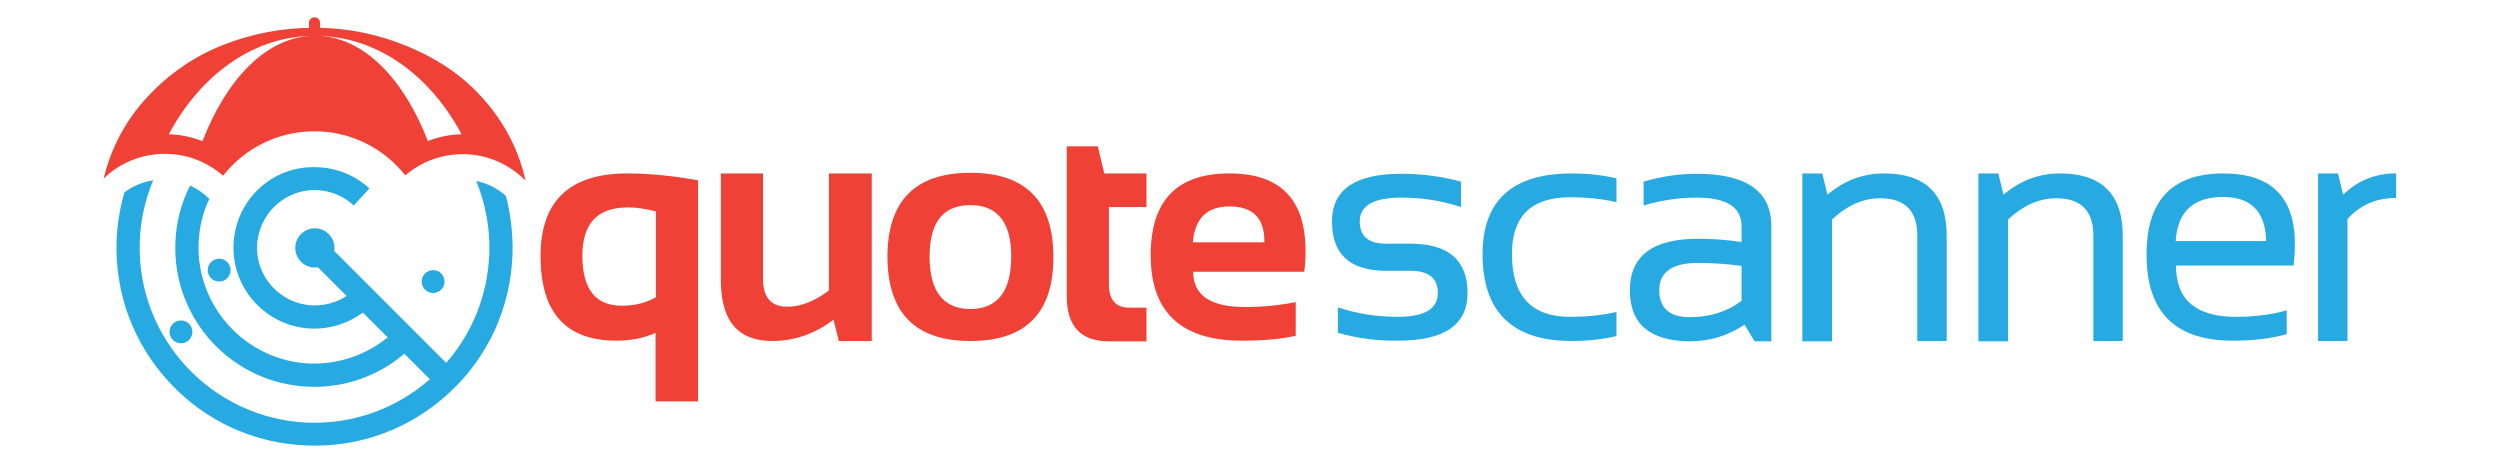
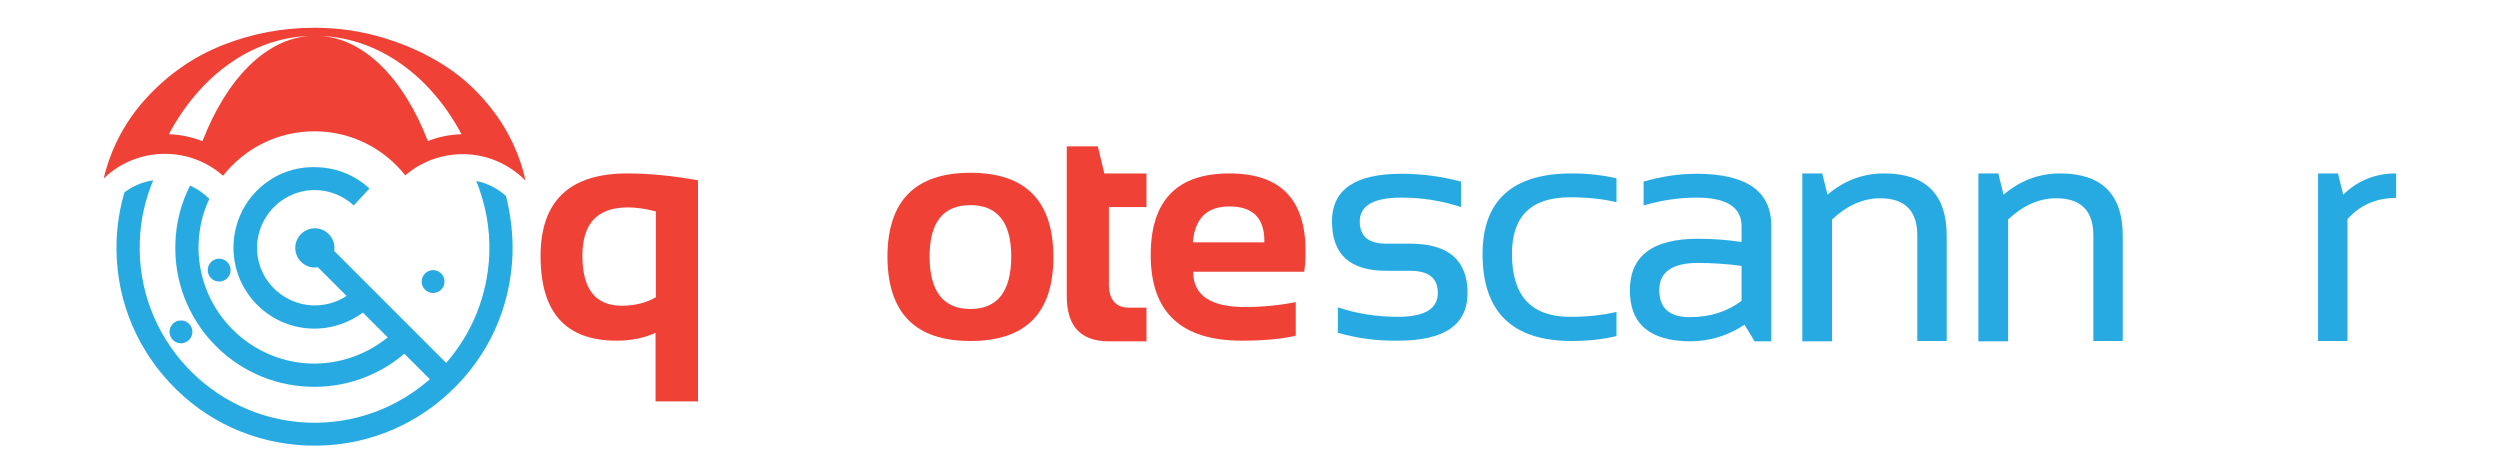
<svg xmlns="http://www.w3.org/2000/svg" version="1.1" id="Layer_1" x="0px" y="0px" viewBox="0 0 765.4 141.7" style="enable-background:new 0 0 765.4 141.7;" xml:space="preserve">
  <style type="text/css">
	.st0{fill:#EF4136;}
	.st1{fill:#27AAE1;}
</style>
  <g>
    <g>
      <path class="st0" d="M213.6,122.9h-12.9v-21c-3.5,1.6-7.5,2.4-11.9,2.4c-15.6,0-23.3-8.6-23.3-25.9c0-16.9,8.9-25.3,26.6-25.3    c6.6,0,13.8,0.7,21.6,2.1V122.9z M200.7,64.7c-3.1-0.8-5.9-1.2-8.5-1.2c-9.3,0-13.9,4.9-13.9,14.8c0,10.2,4,15.3,12.1,15.3    c4,0,7.5-0.9,10.4-2.6V64.7z" />
-       <path class="st0" d="M266.9,53.1v51.3h-10.1l-1.6-6.5c-5.9,4.4-12.1,6.5-18.8,6.5c-10.5,0-15.7-6.2-15.7-18.6V53.1h12.9v32.3    c0,5.7,2.5,8.5,7.4,8.5c4.2,0,8.5-1.7,12.8-5V53.1H266.9z" />
      <path class="st0" d="M271.7,78.7c0-17.2,8.5-25.8,25.4-25.8c16.9,0,25.4,8.6,25.4,25.8c0,17.2-8.5,25.7-25.4,25.7    C280.2,104.4,271.8,95.8,271.7,78.7z M297.1,94.6c8.3,0,12.5-5.4,12.5-16.1c0-10.4-4.2-15.7-12.5-15.7s-12.5,5.2-12.5,15.7    C284.6,89.2,288.8,94.6,297.1,94.6z" />
      <path class="st0" d="M326.5,44.8h9.6l2,8.3h12.9v10.3h-11.5v23.6c0,4.8,2.1,7.2,6.2,7.2h5.3v10.3h-11.5c-8.6,0-12.9-4.6-12.9-13.8    V44.8z" />
-       <path class="st0" d="M376.4,53.1c15.6,0,23.3,7.9,23.3,23.8c0,2.1-0.1,4.2-0.4,6.3h-34c0,7.2,5.3,10.8,15.9,10.8    c5.2,0,10.4-0.5,15.5-1.5v10.3c-4.5,1-10,1.5-16.5,1.5c-18.6,0-27.9-8.7-27.9-26.2C352.3,61.4,360.3,53.1,376.4,53.1z M365.2,74.2    h21.9v-0.4c0-7.1-3.6-10.6-10.7-10.6C369.5,63.2,365.8,66.9,365.2,74.2z" />
+       <path class="st0" d="M376.4,53.1c15.6,0,23.3,7.9,23.3,23.8c0,2.1-0.1,4.2-0.4,6.3h-34c0,7.2,5.3,10.8,15.9,10.8    c5.2,0,10.4-0.5,15.5-1.5v10.3c-4.5,1-10,1.5-16.5,1.5c-18.6,0-27.9-8.7-27.9-26.2C352.3,61.4,360.3,53.1,376.4,53.1z M365.2,74.2    h21.9v-0.4c0-7.1-3.6-10.6-10.7-10.6C369.5,63.2,365.8,66.9,365.2,74.2" />
    </g>
    <g>
      <g>
        <g>
          <g>
-             <path class="st0" d="M98,9.6V7c0-0.5-0.2-0.9-0.5-1.2c-0.3-0.3-0.7-0.5-1.2-0.5c-0.5,0-0.9,0.2-1.2,0.5       c-0.3,0.3-0.5,0.7-0.5,1.2v2.6c0.8,0,1.3-0.1,1.7-0.1C96.6,9.6,97.2,9.6,98,9.6z" />
            <path class="st0" d="M160.7,54.4c-1.7-7.1-4.7-13.6-9-19.5c-4.3-5.9-9.3-10.7-15.1-14.5c-5.8-3.8-12.2-6.7-19.1-8.8       c-7-2.1-14-3.1-21.3-3.1c-9.8,0-19.1,1.8-28,5.3c-8.8,3.5-16.5,8.8-23.1,15.9C38.6,36.7,34.1,45,31.8,54.4       c0,0.1-0.1,0.2-0.1,0.3c4.8-4.7,11.5-7.6,18.8-7.6c6.8,0,13,2.5,17.8,6.7c6.5-8.3,16.6-13.6,28-13.6c11.3,0,21.3,5.3,27.8,13.5       c4.7-4.1,10.9-6.5,17.6-6.5c7.5,0,14.2,3.1,19.1,8c0,0,0-0.1,0-0.1C160.8,54.7,160.7,54.5,160.7,54.4z M62,43.2       c-3.2-1.2-6.6-2-10.3-2.1C61.1,23.4,76.9,11.5,95,11C81.3,11.8,69.3,24.3,62,43.2z M131,43.2c-7.3-18.9-19.3-31.4-33-32.2       c18.1,0.6,33.9,12.4,43.3,30.1C137.7,41.2,134.2,41.9,131,43.2z" />
          </g>
        </g>
      </g>
      <g>
        <g>
          <g>
            <path class="st1" d="M154.9,60c-2.5-2.3-5.7-3.9-9.1-4.6c2.8,6.9,4.3,14.4,4,22.4c-0.5,12.8-5.4,24.4-13.2,33.3l-34.3-34.3       c0-0.2,0.1-0.5,0.1-0.7c0.1-3.3-2.5-6.1-5.8-6.2c-3.3-0.1-6.1,2.5-6.2,5.8c-0.1,3.3,2.5,6.1,5.8,6.2c0.4,0,0.8,0,1.1-0.1       l8.8,8.8c-3,2-6.6,3-10.4,2.9c-9.7-0.4-17.4-8.6-17-18.3c0.4-9.7,8.6-17.4,18.3-17c4.2,0.2,8.2,1.8,11.3,4.7l4.8-5.2       c-4.3-4-10-6.3-15.9-6.5C83.5,50.5,72,61.2,71.5,74.9c-0.5,13.7,10.2,25.2,23.9,25.7c5.7,0.2,11.2-1.6,15.7-4.9l7.6,7.6       c-6.7,5.4-15.1,8.3-23.8,8C75.4,110.5,60.1,94,60.8,74.5c0.2-4.9,1.3-9.5,3.3-13.6c-1.7-1.7-3.7-3.1-5.9-4.1       c-2.7,5.3-4.3,11.2-4.5,17.5c-0.9,23.5,17.5,43.3,41,44.1c10.6,0.4,21-3.2,29.1-10.1l7.8,7.8c-9.9,8.7-23,13.8-37.2,13.3       c-29.5-1.1-52.7-26-51.6-55.5c0.2-6.6,1.7-12.9,4.1-18.7c-3.3,0.5-6.3,1.8-8.8,3.7c-1.4,4.7-2.2,9.7-2.4,14.7       c-0.6,16.2,5.2,31.7,16.2,43.5c11,11.9,26,18.7,42.2,19.3c16.2,0.6,31.7-5.2,43.5-16.2c11.9-11,18.7-26,19.3-42.2       C157.1,71.9,156.4,65.8,154.9,60z" />
          </g>
          <circle class="st1" cx="55.4" cy="101.6" r="3.5" />
          <circle class="st1" cx="67.1" cy="82.7" r="3.5" />
          <circle class="st1" cx="132.6" cy="86.2" r="3.5" />
        </g>
      </g>
    </g>
    <g>
      <path class="st1" d="M409.6,101.9v-7.8c6,2,12.1,2.9,18.3,2.9c8.2,0,12.3-2.4,12.3-7.3c0-4.6-2.8-6.8-8.5-6.8h-7.3    c-11.1,0-16.6-5-16.6-15.1c0-9.8,7.1-14.6,21.3-14.6c6.1,0,12.2,0.8,18.2,2.4v7.8c-6-2-12.1-2.9-18.2-2.9    c-8.5,0-12.8,2.4-12.8,7.3c0,4.6,2.7,6.8,8.1,6.8h7.3c11.7,0,17.6,5,17.6,15.1c0,9.8-7.1,14.6-21.3,14.6    C421.7,104.4,415.6,103.6,409.6,101.9z" />
      <path class="st1" d="M494.9,102.9c-4.2,1-8.8,1.5-13.7,1.5c-18.2,0-27.3-8.9-27.3-26.6c0-16.4,9.1-24.7,27.3-24.7    c4.9,0,9.4,0.5,13.7,1.5v7.3c-4.2-1-9-1.5-14.2-1.5c-11.9,0-17.8,5.8-17.8,17.3c0,12.9,5.9,19.3,17.8,19.3c5.2,0,9.9-0.5,14.2-1.5    V102.9z" />
      <path class="st1" d="M499,88.9c0-10.5,6.9-15.8,20.8-15.8c4.5,0,8.9,0.3,13.4,1v-4.8c0-5.9-4.6-8.8-13.8-8.8    c-5.3,0-10.7,0.8-16.2,2.4v-7.3c5.5-1.6,10.9-2.4,16.2-2.4c15.2,0,22.9,5.3,22.9,15.9v35.4h-5.1l-3.1-5.1    c-5.1,3.4-10.7,5.1-16.7,5.1C505.1,104.4,499,99.2,499,88.9z M519.8,80.5c-7.8,0-11.8,2.8-11.8,8.3c0,5.5,3.1,8.3,9.3,8.3    c6.3,0,11.5-1.7,15.9-5V81.4C528.7,80.8,524.2,80.5,519.8,80.5z" />
      <path class="st1" d="M551.8,104.4V53.1h6.1l1.6,6.5c5.2-4.4,11-6.5,17.3-6.5c12.8,0,19.2,6.4,19.2,19.1v32.2h-9V72.1    c0-7.6-3.8-11.4-11.4-11.4c-5.2,0-10.1,2.2-14.7,6.5v37.3H551.8z" />
      <path class="st1" d="M605.7,104.4V53.1h6.1l1.6,6.5c5.2-4.4,11-6.5,17.3-6.5c12.8,0,19.2,6.4,19.2,19.1v32.2h-9V72.1    c0-7.6-3.8-11.4-11.4-11.4c-5.2,0-10.1,2.2-14.7,6.5v37.3H605.7z" />
-       <path class="st1" d="M680.7,53.1c14.6,0,21.9,7.2,21.9,21.6c0,2.1-0.1,4.2-0.4,6.6h-36c0,10.5,6.1,15.7,18.4,15.7    c5.8,0,11-0.7,15.5-2v7.3c-4.5,1.3-10,2-16.5,2c-17.6,0-26.4-8.7-26.4-26.2C657.1,61.5,664.9,53.1,680.7,53.1z M666.1,73.8h27.7    c-0.2-9-4.6-13.5-13.2-13.5C671.5,60.3,666.7,64.8,666.1,73.8z" />
      <path class="st1" d="M709.7,104.4V53.1h6.1l1.6,6.5c4.5-4.4,9.9-6.5,16.2-6.5v7.5c-6.1,0-11.1,2.2-14.9,6.5v37.3H709.7z" />
    </g>
  </g>
</svg>